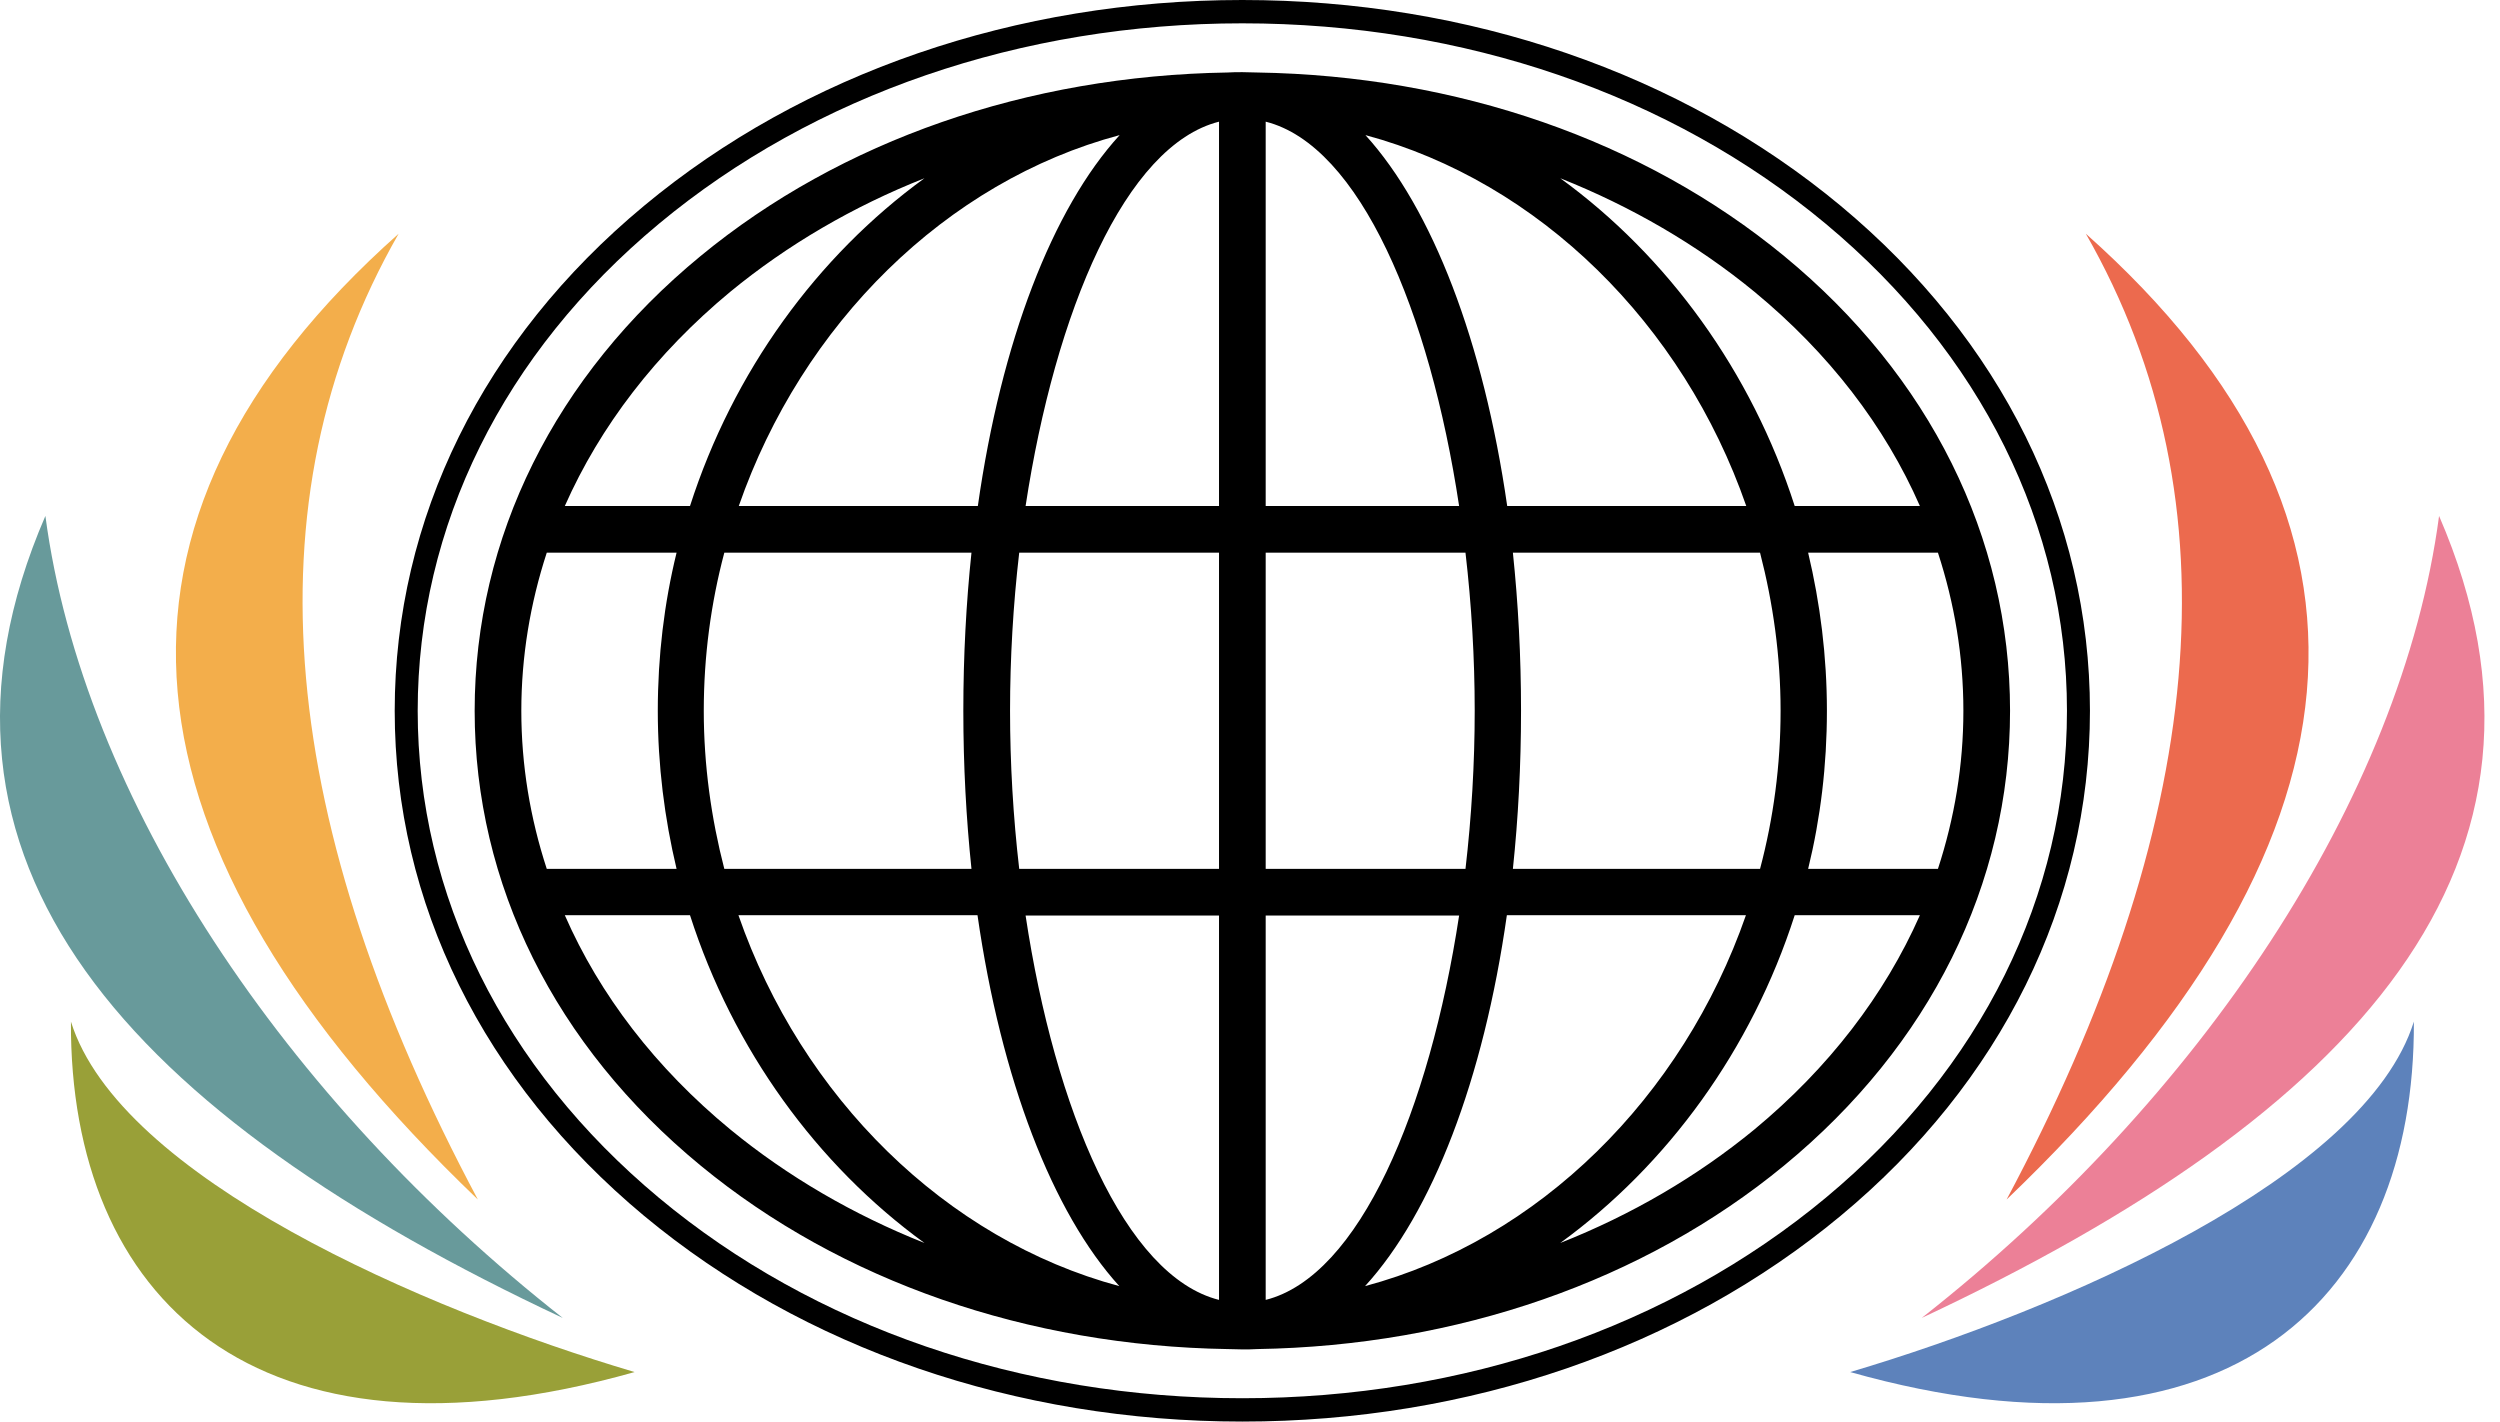
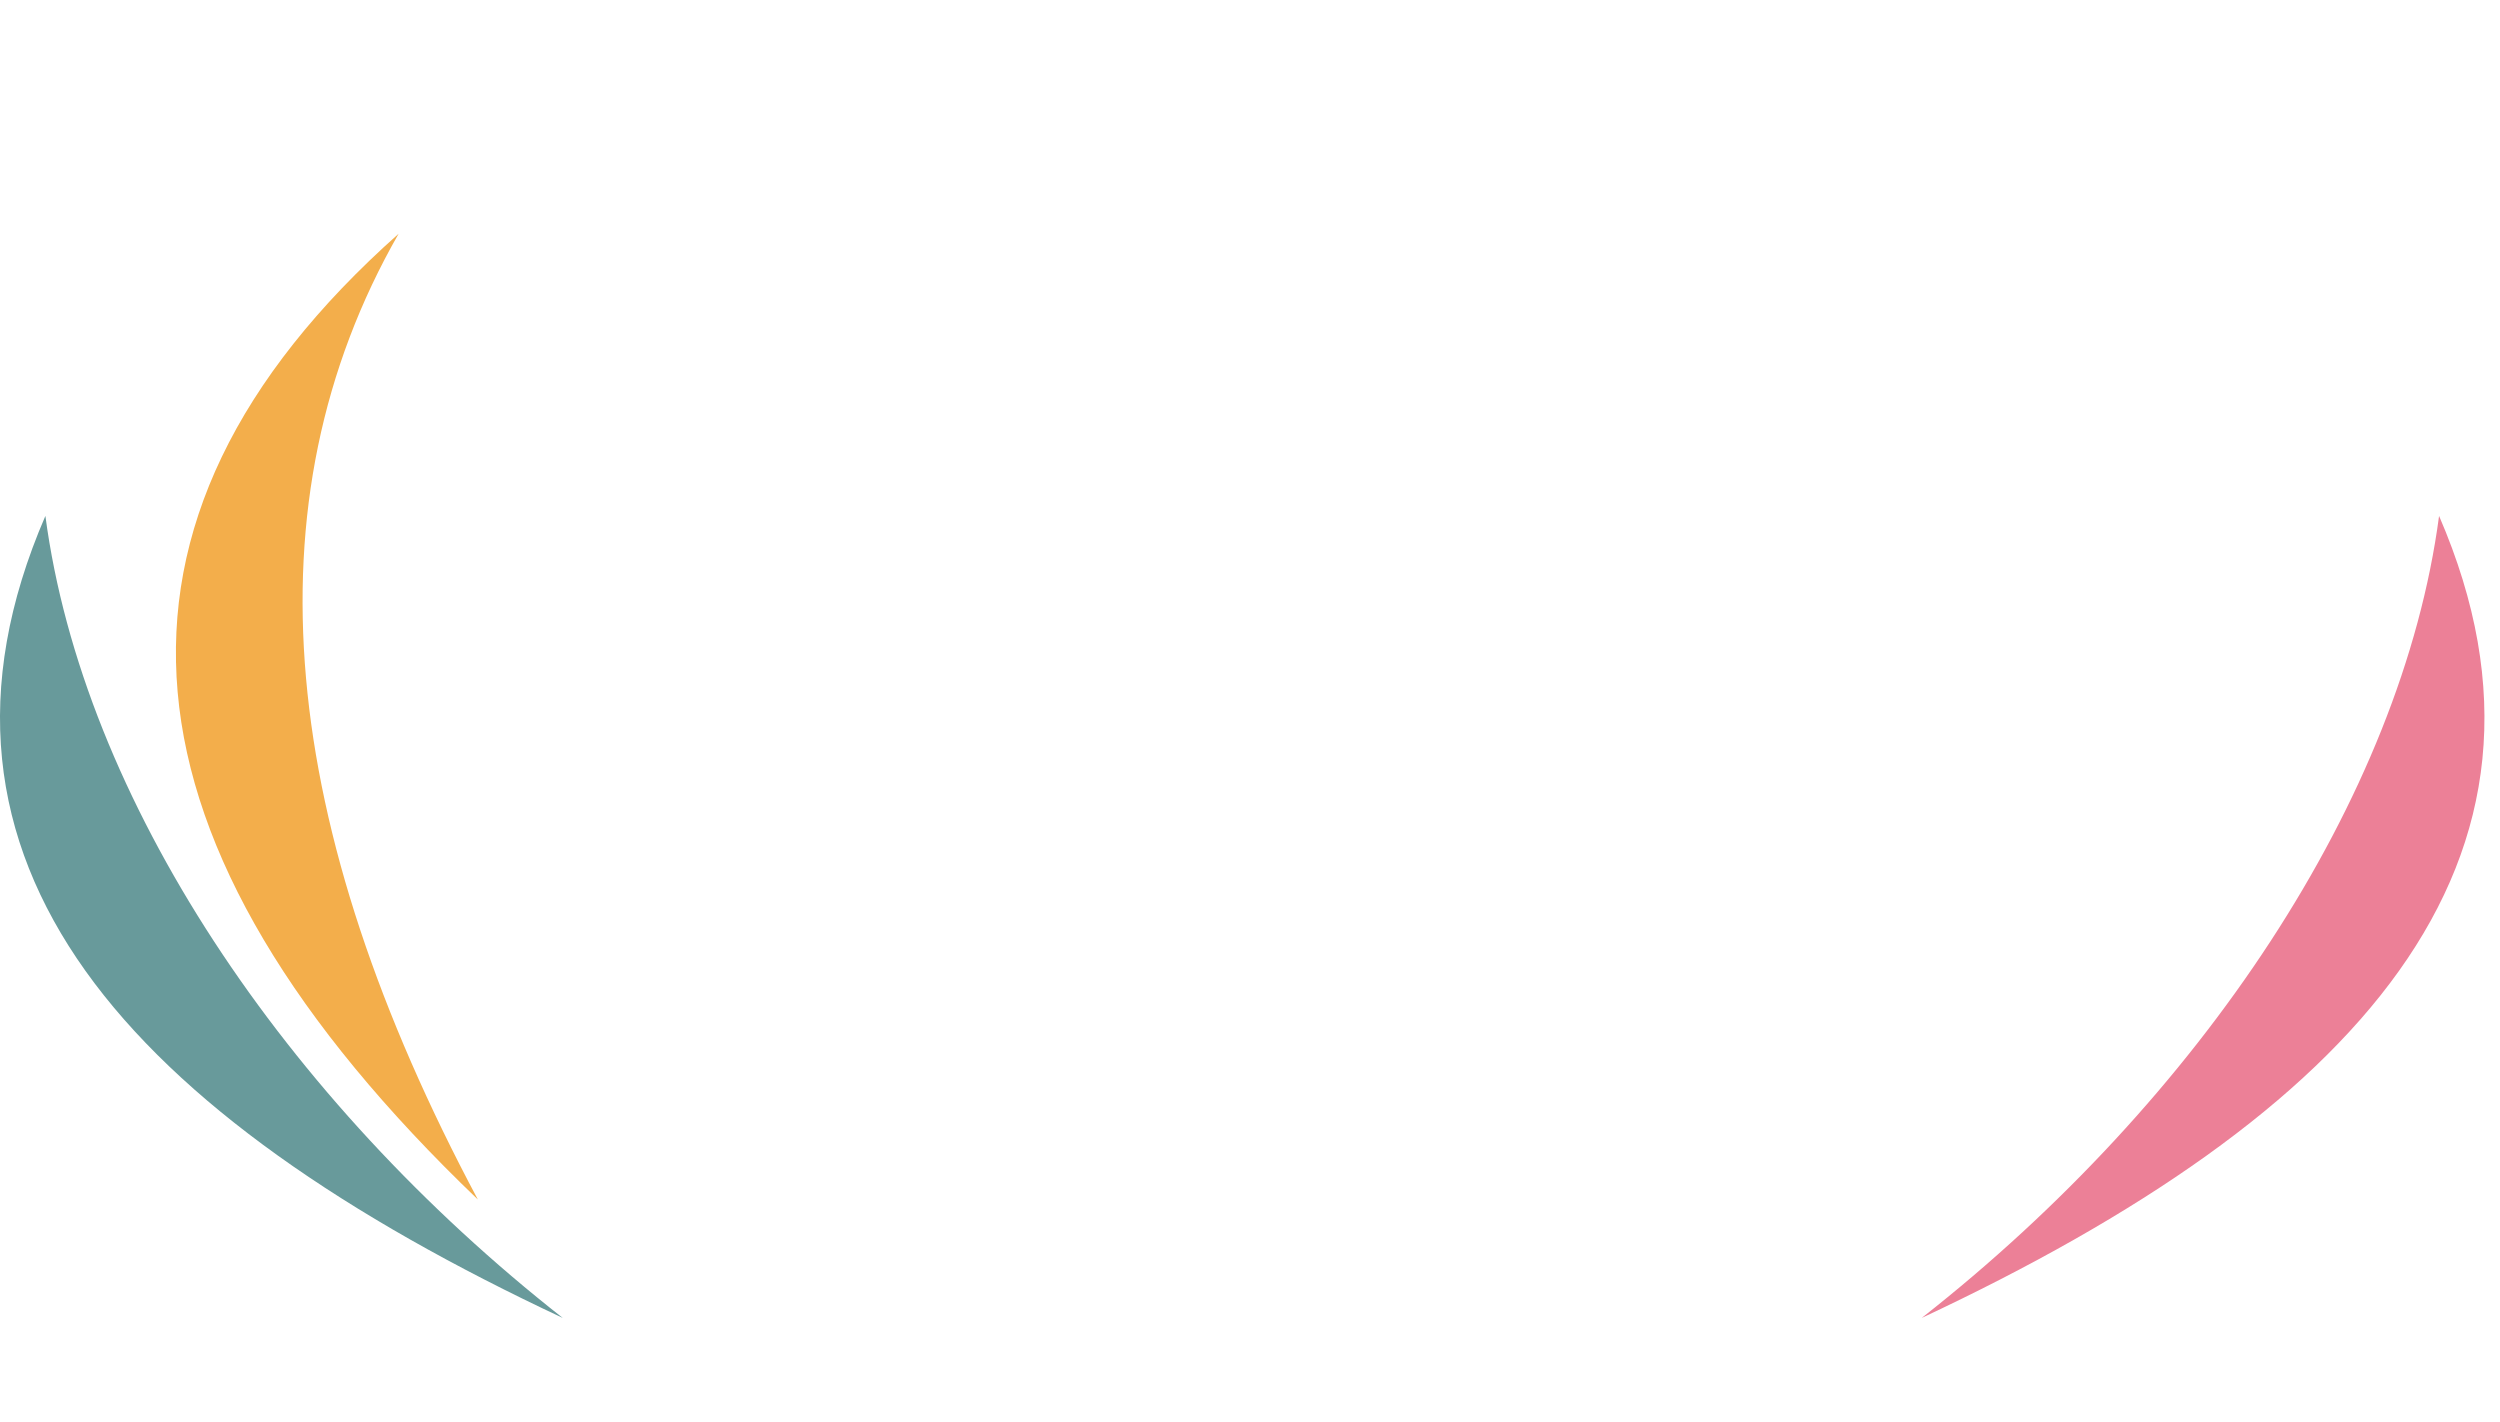
<svg xmlns="http://www.w3.org/2000/svg" width="51" height="29" viewBox="0 0 51 29" fill="none">
-   <path d="M37.55 4.199C34.296 1.493 29.96 0 25.343 0C20.727 0 16.391 1.493 13.138 4.199C9.855 6.925 8.052 10.583 8.052 14.5C8.052 18.417 9.855 22.067 13.138 24.802C16.391 27.507 20.727 29 25.343 29C29.96 29 34.296 27.507 37.55 24.802C40.832 22.075 42.635 18.417 42.635 14.5C42.635 10.583 40.832 6.933 37.55 4.199ZM37.246 24.434C34.08 27.067 29.852 28.524 25.343 28.524C20.835 28.524 16.608 27.074 13.441 24.434C10.274 21.793 8.521 18.266 8.521 14.5C8.521 10.734 10.266 7.207 13.441 4.566C16.608 1.933 20.835 0.476 25.343 0.476C29.852 0.476 34.08 1.926 37.246 4.566C40.413 7.207 42.166 10.734 42.166 14.5C42.166 18.266 40.421 21.793 37.246 24.434Z" fill="black" />
-   <path d="M36.396 5.223C33.532 2.864 29.723 1.544 25.647 1.479C25.546 1.479 25.445 1.472 25.344 1.472C25.243 1.472 25.142 1.472 25.041 1.479C20.965 1.544 17.156 2.864 14.292 5.223C11.32 7.668 9.683 10.965 9.683 14.5C9.683 18.035 11.32 21.332 14.292 23.777C17.156 26.136 20.965 27.456 25.041 27.521C25.142 27.521 25.243 27.528 25.344 27.528C25.445 27.528 25.546 27.528 25.647 27.521C29.723 27.456 33.532 26.136 36.396 23.777C39.368 21.332 41.005 18.035 41.005 14.5C41.005 10.965 39.368 7.668 36.396 5.223ZM19.818 17.725H14.776C14.509 16.693 14.357 15.611 14.357 14.5C14.357 13.389 14.502 12.307 14.776 11.275H19.818C19.71 12.3 19.652 13.382 19.652 14.5C19.652 15.618 19.71 16.693 19.818 17.725ZM15.071 10.323C16.363 6.608 19.299 3.701 22.841 2.756C21.47 4.256 20.424 6.969 19.948 10.323H15.079H15.071ZM14.898 5.952C16.067 4.992 17.401 4.213 18.859 3.636C16.666 5.23 14.956 7.582 14.076 10.323H11.522C12.244 8.693 13.383 7.207 14.898 5.952ZM10.635 14.5C10.635 13.396 10.815 12.314 11.154 11.275H13.802C13.549 12.307 13.419 13.389 13.419 14.5C13.419 15.611 13.556 16.693 13.802 17.725H11.154C10.815 16.686 10.635 15.611 10.635 14.5ZM14.898 23.041C13.376 21.786 12.236 20.3 11.522 18.67H14.076C14.956 21.411 16.666 23.763 18.859 25.357C17.409 24.78 16.067 24.001 14.898 23.041ZM15.071 18.67H19.941C20.424 22.024 21.47 24.737 22.834 26.237C19.292 25.285 16.355 22.385 15.064 18.67H15.071ZM24.868 26.518C22.949 26.035 21.521 22.645 20.922 18.677H24.868V26.518ZM24.868 17.725H20.792C20.669 16.664 20.605 15.575 20.605 14.5C20.605 13.425 20.669 12.336 20.792 11.275H24.868V17.725ZM24.868 10.323H20.922C21.528 6.348 22.956 2.965 24.868 2.482V10.323ZM35.79 5.952C37.312 7.207 38.452 8.693 39.166 10.323H36.612C35.732 7.582 34.022 5.23 31.829 3.636C33.279 4.213 34.621 4.992 35.79 5.952ZM30.863 11.275H35.905C36.172 12.307 36.324 13.389 36.324 14.5C36.324 15.611 36.179 16.693 35.905 17.725H30.863C30.971 16.7 31.029 15.618 31.029 14.5C31.029 13.382 30.971 12.307 30.863 11.275ZM35.617 10.323H30.747C30.264 6.969 29.218 4.256 27.855 2.756C31.396 3.708 34.333 6.608 35.624 10.323H35.617ZM25.82 2.482C27.739 2.965 29.167 6.356 29.766 10.323H25.82V2.482ZM25.82 11.275H29.896C30.019 12.336 30.084 13.425 30.084 14.5C30.084 15.575 30.019 16.664 29.896 17.725H25.82V11.275ZM25.82 26.518V18.677H29.766C29.16 22.652 27.732 26.035 25.82 26.518ZM30.747 18.67H35.617C34.325 22.385 31.389 25.292 27.847 26.237C29.218 24.737 30.264 22.024 30.74 18.67H30.747ZM35.79 23.041C34.621 24.001 33.287 24.78 31.829 25.357C34.022 23.763 35.732 21.411 36.612 18.67H39.166C38.445 20.3 37.305 21.786 35.79 23.041ZM36.886 17.725C37.139 16.693 37.269 15.611 37.269 14.5C37.269 13.389 37.132 12.307 36.886 11.275H39.534C39.873 12.314 40.053 13.389 40.053 14.5C40.053 15.611 39.873 16.686 39.534 17.725H36.886Z" fill="black" />
-   <path fill-rule="evenodd" clip-rule="evenodd" d="M49.243 20.841C49.272 26.468 45.492 30.176 37.744 27.99C42.072 26.706 48.248 24.023 49.243 20.841Z" fill="#5D82BB" />
  <path fill-rule="evenodd" clip-rule="evenodd" d="M39.203 26.886C44.873 22.435 48.992 16.296 49.757 10.525C52.816 17.595 48.04 22.745 39.203 26.886Z" fill="#EC8097" />
-   <path fill-rule="evenodd" clip-rule="evenodd" d="M40.935 24.47C44.983 16.881 45.697 10.265 42.551 4.768C49.181 10.662 48.481 17.241 40.935 24.47Z" fill="#EC6A4E" />
-   <path fill-rule="evenodd" clip-rule="evenodd" d="M1.447 20.841C1.419 26.468 5.199 30.176 12.946 27.99C8.618 26.706 2.443 24.023 1.447 20.841Z" fill="#99A038" />
  <path fill-rule="evenodd" clip-rule="evenodd" d="M11.48 26.886C5.81 22.435 1.691 16.296 0.926 10.525C-2.133 17.595 2.643 22.745 11.48 26.886Z" fill="#689A9B" />
  <path fill-rule="evenodd" clip-rule="evenodd" d="M9.748 24.47C5.701 16.881 4.987 10.265 8.132 4.768C1.502 10.662 2.202 17.241 9.748 24.47Z" fill="#F3AE4B" />
</svg>